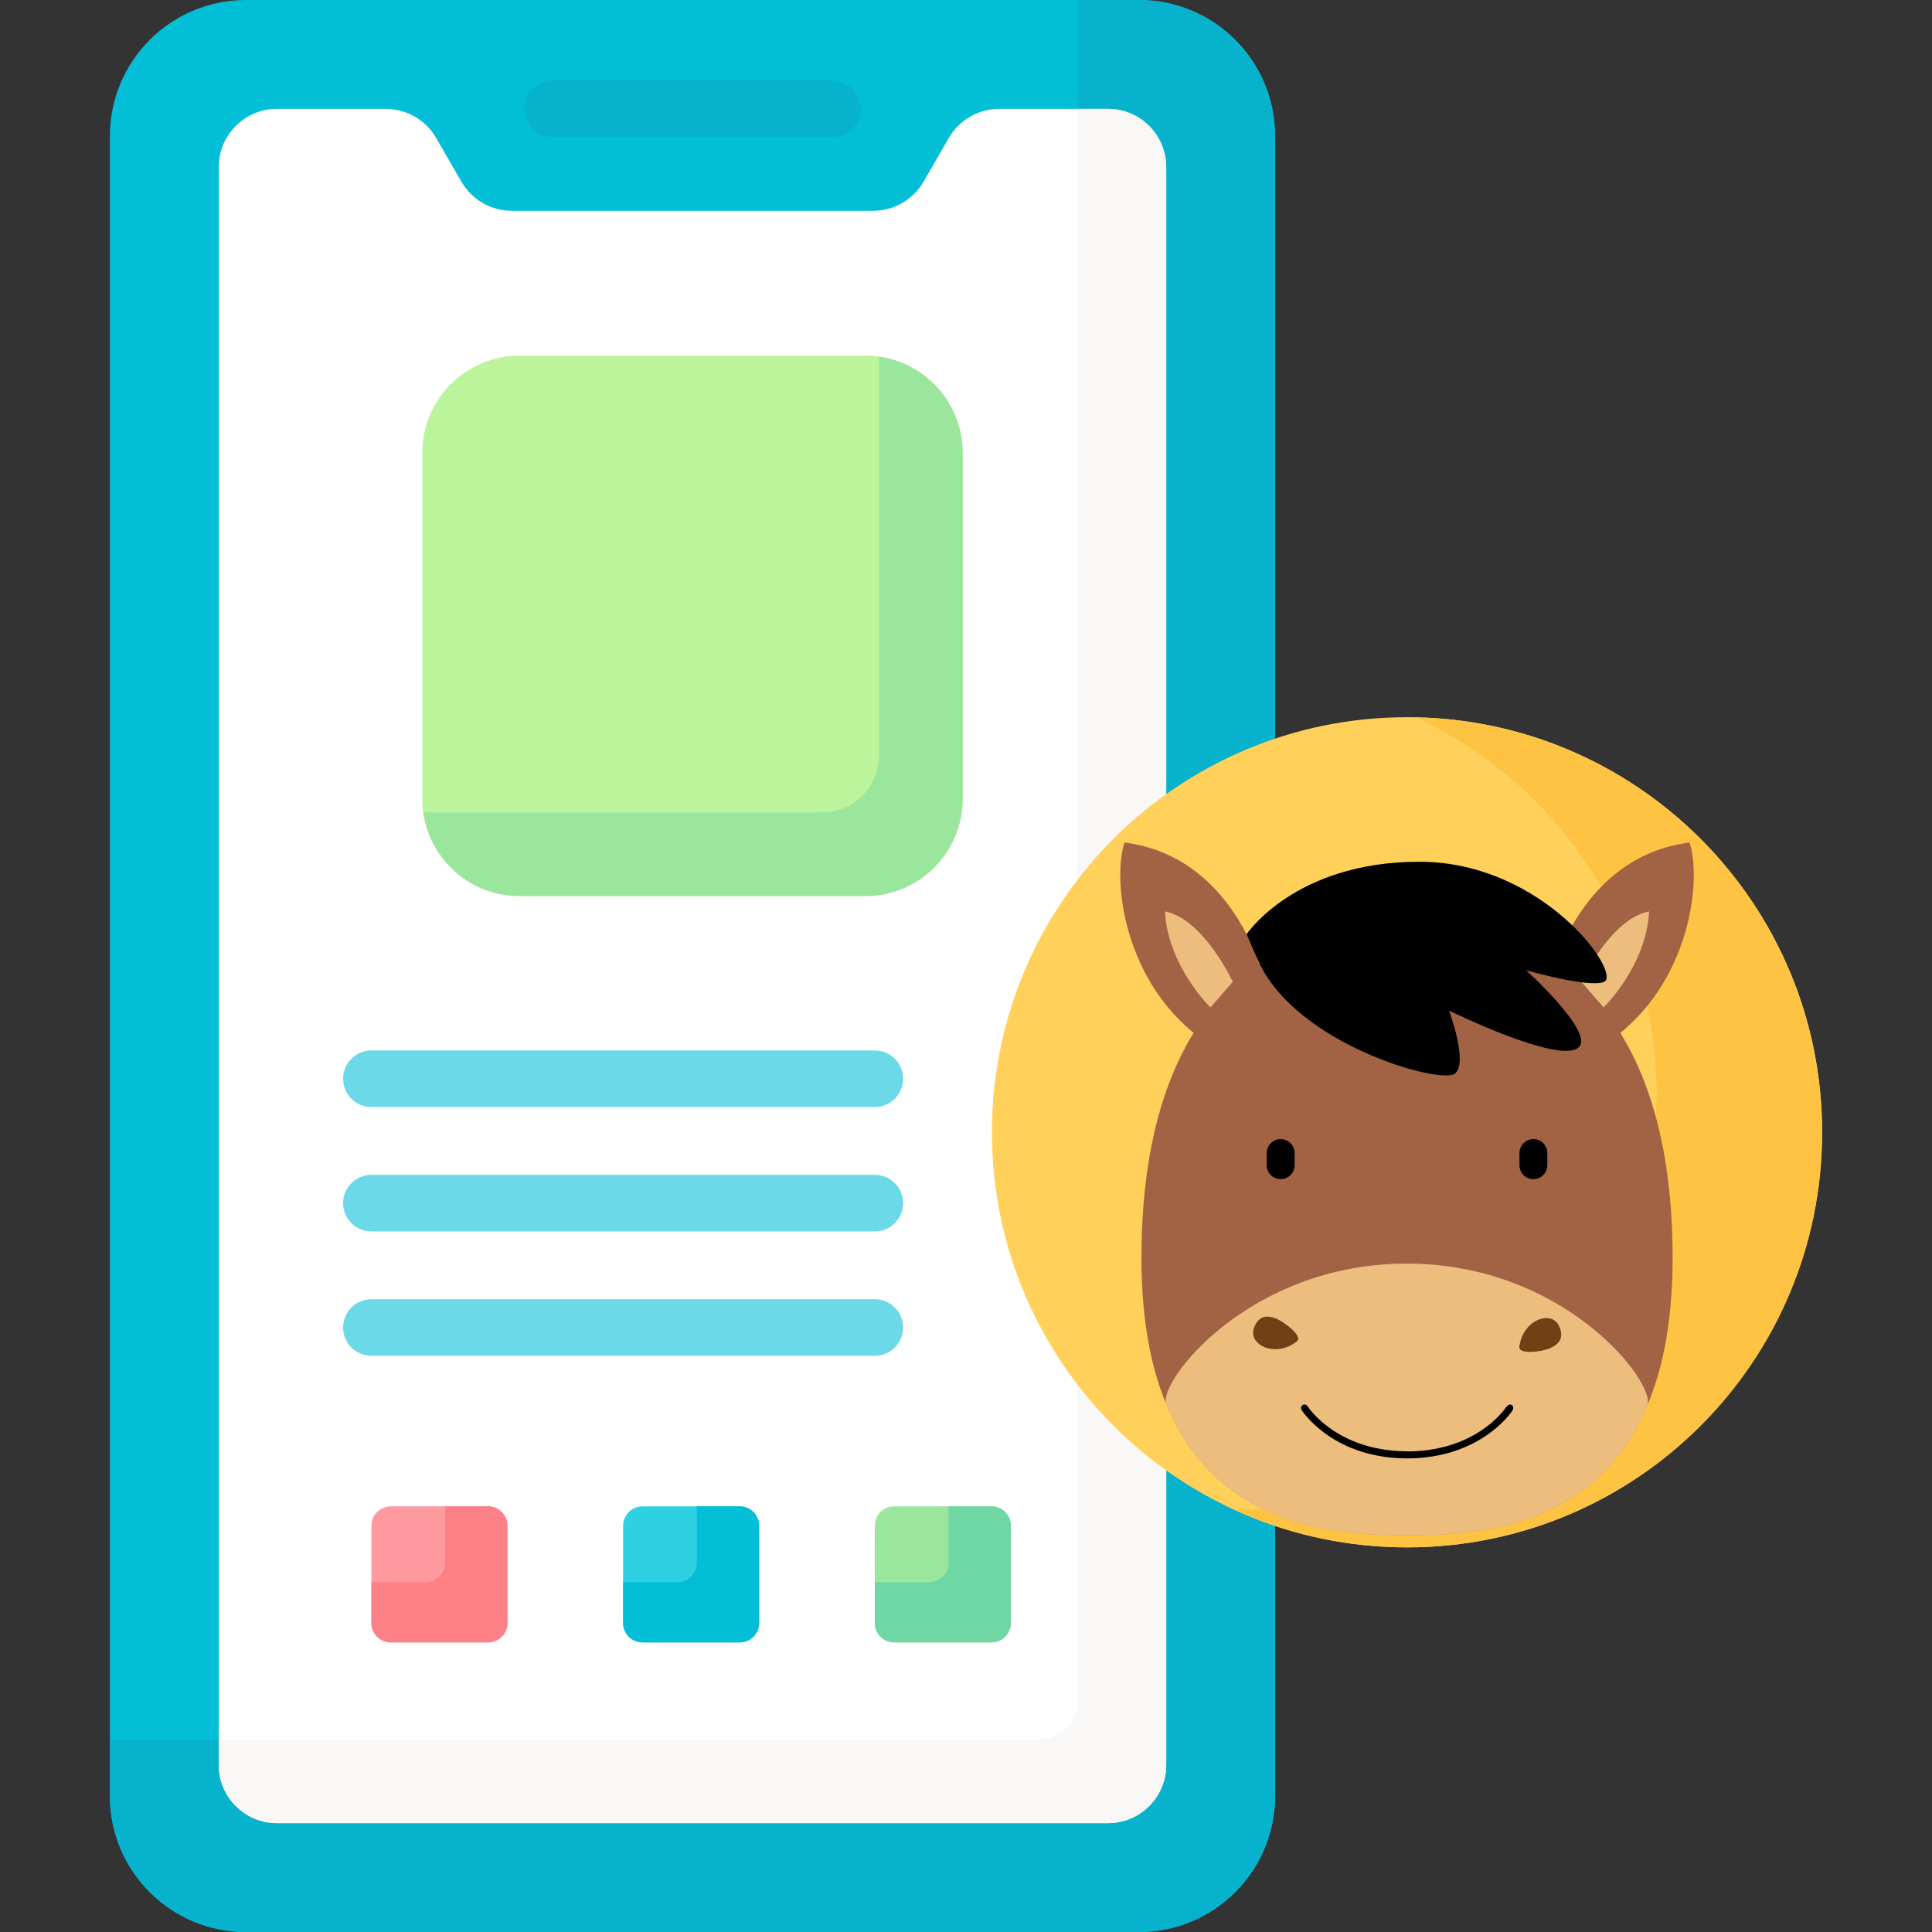
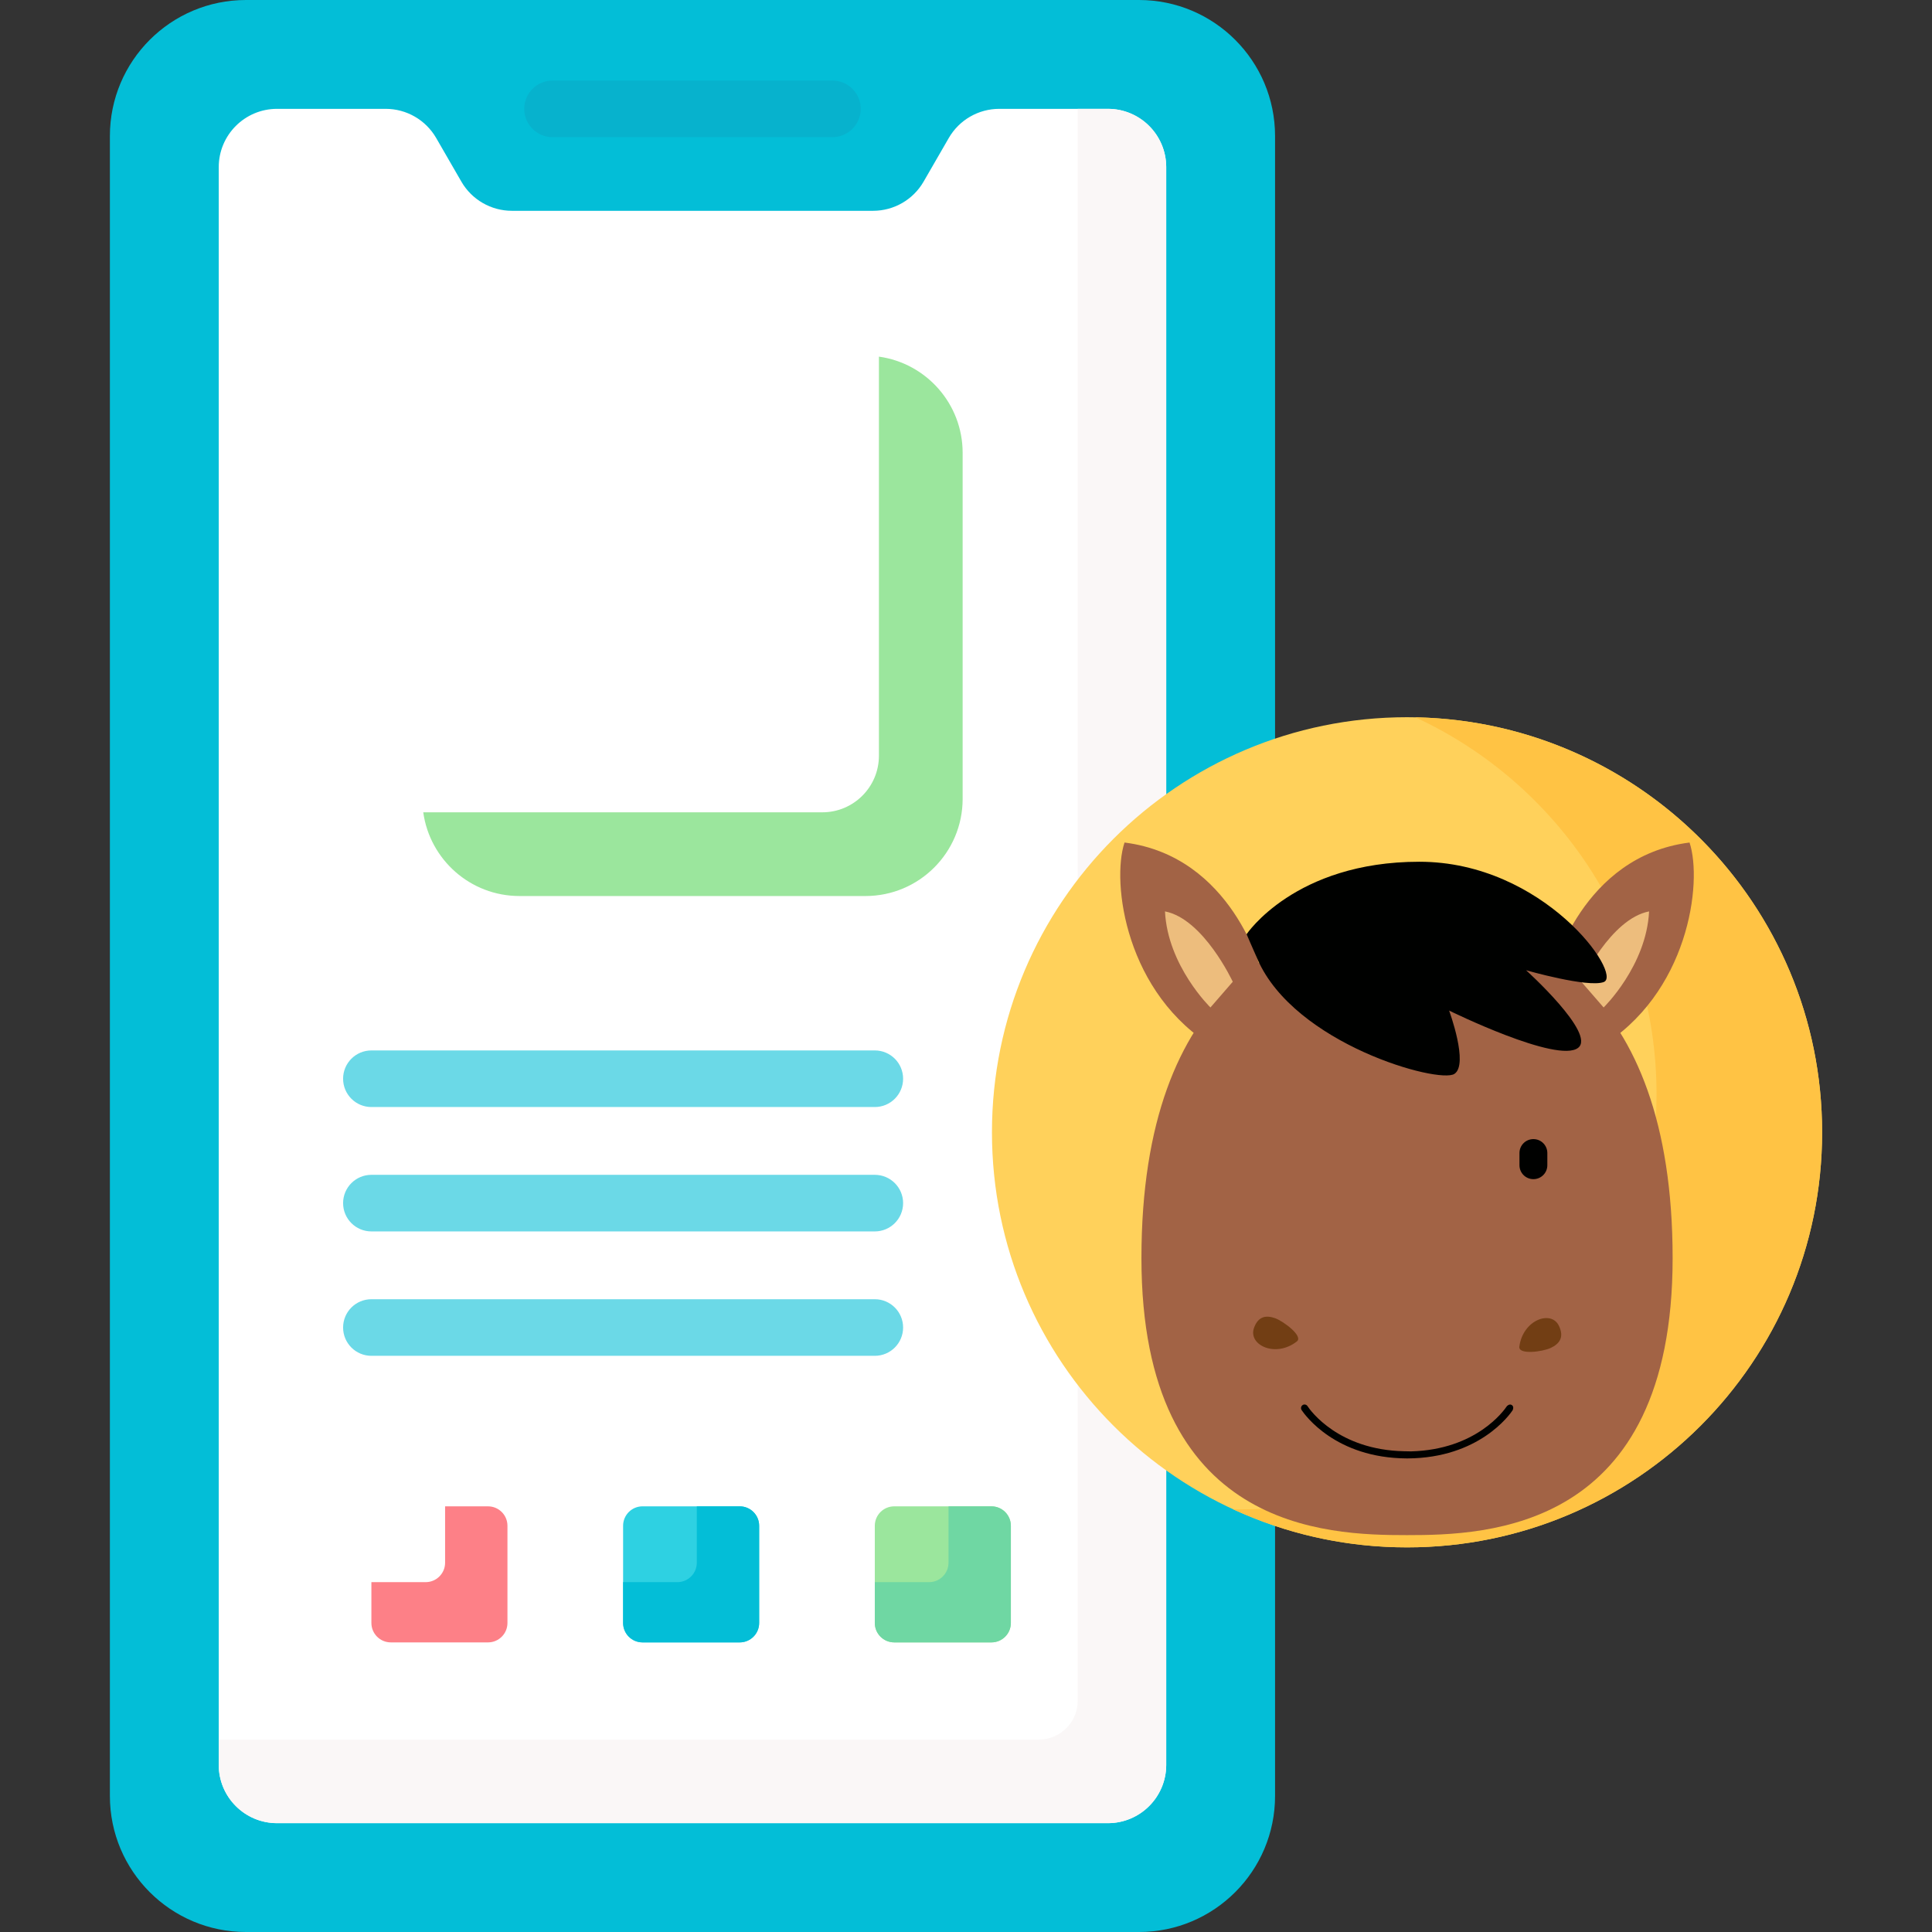
<svg xmlns="http://www.w3.org/2000/svg" width="512" height="512" viewBox="0 0 512 512" fill="none">
  <rect x="0" y="0" width="512" height="512" fill="#333333" stroke="none" />
  <path d="M301.849 512H65.178C45.265 512 29.122 495.857 29.122 475.944V36.056C29.122 16.143 45.265 0 65.178 0H301.848C321.761 0 337.904 16.143 337.904 36.056V475.943C337.905 495.857 321.762 512 301.849 512Z" fill="#03BED7" />
-   <path d="M301.849 0H285.605V450.704C285.605 456.394 280.993 461.006 275.303 461.006H29.122V475.944C29.122 495.857 45.265 512 65.178 512H301.848C321.761 512 337.904 495.857 337.904 475.944V36.056C337.905 16.143 321.762 0 301.849 0Z" fill="#07B2CD" />
  <path d="M293.607 28.845H264.819C259.298 28.845 254.197 31.79 251.437 36.571L244.759 48.139C241.999 52.92 236.897 55.865 231.377 55.865H135.654C130.133 55.865 125.032 52.92 122.272 48.139L115.593 36.571C112.833 31.79 107.731 28.845 102.211 28.845H73.42C64.886 28.845 57.967 35.763 57.967 44.298V467.702C57.967 476.236 64.885 483.155 73.42 483.155H293.607C302.141 483.155 309.06 476.237 309.06 467.702V44.298C309.06 35.763 302.141 28.845 293.607 28.845Z" fill="white" />
  <path d="M293.607 28.845H285.604V450.704C285.604 456.394 280.992 461.006 275.302 461.006H57.967V467.702C57.967 476.236 64.886 483.155 73.42 483.155H293.607C302.141 483.155 309.06 476.237 309.06 467.702V44.298C309.06 35.763 302.141 28.845 293.607 28.845Z" fill="#FAF7F7" />
-   <path d="M229.356 237.457H137.67C123.446 237.457 111.915 225.926 111.915 211.702V120.016C111.915 105.792 123.446 94.261 137.67 94.261H229.356C243.58 94.261 255.111 105.792 255.111 120.016V211.702C255.111 225.926 243.58 237.457 229.356 237.457Z" fill="#BBF49B" />
  <path d="M232.925 94.513V200.27C232.925 208.554 226.209 215.27 217.925 215.27H112.167C113.905 227.804 124.657 237.456 137.67 237.456H229.356C243.58 237.456 255.11 225.925 255.11 211.701V120.015C255.111 107.004 245.459 96.252 232.925 94.513Z" fill="#9BE69D" />
-   <path d="M129.33 435.251H103.575C100.73 435.251 98.424 432.945 98.424 430.1V404.345C98.424 401.5 100.73 399.194 103.575 399.194H129.33C132.175 399.194 134.481 401.5 134.481 404.345V430.1C134.48 432.945 132.174 435.251 129.33 435.251Z" fill="#FE99A0" />
  <path d="M196.034 435.251H170.279C167.434 435.251 165.128 432.945 165.128 430.1V404.345C165.128 401.5 167.434 399.194 170.279 399.194H196.034C198.879 399.194 201.185 401.5 201.185 404.345V430.1C201.185 432.945 198.879 435.251 196.034 435.251Z" fill="#2ED1E2" />
  <path d="M262.738 435.251H236.983C234.138 435.251 231.832 432.945 231.832 430.1V404.345C231.832 401.5 234.138 399.194 236.983 399.194H262.738C265.583 399.194 267.889 401.5 267.889 404.345V430.1C267.889 432.945 265.583 435.251 262.738 435.251Z" fill="#9BE69D" />
  <path d="M372.878 410.068C433.629 410.068 482.878 360.82 482.878 300.068C482.878 239.317 433.629 190.068 372.878 190.068C312.127 190.068 262.878 239.317 262.878 300.068C262.878 360.82 312.127 410.068 372.878 410.068Z" fill="#FFD15B" />
  <path d="M375.081 190.097C412.814 207.531 439 245.705 439 290.001C439 350.752 389.751 400.001 329 400.001C328.263 400.001 327.53 399.988 326.797 399.973C340.815 406.45 356.423 410.069 372.878 410.069C433.629 410.069 482.878 360.82 482.878 300.069C482.878 240.055 434.815 191.272 375.081 190.097Z" fill="#FFC344" />
  <path d="M334.297 257.486C334.297 257.486 326.66 226.901 298.011 223.279C294.497 233.821 298.262 263.581 322.07 277.708C331.68 263.474 334.297 257.486 334.297 257.486Z" fill="#A26345" />
  <path d="M320.78 266.988L326.696 260.175C326.696 260.175 318.951 243.502 308.732 241.53C309.45 255.98 320.78 266.988 320.78 266.988Z" fill="#EDBD7D" />
  <path d="M411.459 257.486C411.459 257.486 419.096 226.901 447.745 223.279C451.259 233.821 447.494 263.581 423.686 277.708C414.076 263.474 411.459 257.486 411.459 257.486Z" fill="#A26345" />
  <path d="M424.977 266.988L419.061 260.175C419.061 260.175 426.805 243.502 437.024 241.53C436.307 255.98 424.977 266.988 424.977 266.988Z" fill="#EDBD7D" />
  <path d="M372.878 406.824C394.14 406.824 443.263 405.605 443.263 333.428C443.263 261.286 403.893 243.717 372.878 243.717C342.831 243.717 302.493 260.282 302.493 333.428C302.493 405.605 351.651 406.824 372.878 406.824Z" fill="#A26345" />
  <path d="M410.06 308.795C410.06 310.839 408.411 312.488 406.367 312.488C404.323 312.488 402.674 310.839 402.674 308.795V305.568C402.674 303.524 404.323 301.875 406.367 301.875C408.411 301.875 410.06 303.524 410.06 305.568V308.795Z" fill="#000100" />
-   <path d="M343.082 308.795C343.082 310.839 341.432 312.488 339.388 312.488C337.345 312.488 335.695 310.839 335.695 308.795V305.568C335.695 303.524 337.345 301.875 339.388 301.875C341.432 301.875 343.082 303.524 343.082 305.568V308.795Z" fill="#000100" />
-   <path d="M372.806 334.862C330.783 334.862 306.652 366.451 309.055 372.188C323.146 406.108 356.384 406.861 372.878 406.861C389.3 406.861 422.359 406.143 436.557 372.511C439.031 366.666 414.901 334.862 372.806 334.862Z" fill="#EDBD7D" />
  <path d="M372.089 384.594C354.735 384.235 347.277 373.837 346.488 372.618C346.201 372.188 345.592 372.08 345.197 372.367C344.767 372.654 344.659 373.264 344.946 373.694C345.843 375.02 353.946 386.387 372.77 386.494H372.806H372.914C372.914 386.494 372.985 386.494 373.021 386.494H373.057C391.881 386.387 400.056 374.985 400.881 373.694C400.881 373.694 401.311 372.797 400.666 372.367C400.021 371.901 399.339 372.654 399.339 372.654C398.515 373.873 391.2 384.164 373.953 384.63L372.089 384.594Z" fill="#000100" />
  <path d="M343.656 355.515C345.484 354.153 340.249 350.209 337.954 349.348C335.624 348.523 333.437 348.703 332.289 352.001C330.819 356.483 338.026 359.89 343.656 355.515Z" fill="#723E14" />
  <path d="M410.992 357.201C413.18 356.161 414.65 354.44 413.108 351.32C411.064 347.089 403.57 349.778 402.638 356.878C402.351 359.101 408.841 358.24 410.992 357.201Z" fill="#723E14" />
  <path d="M333.258 254.223C343.082 276.705 381.34 287.282 385.428 284.593C389.3 282.083 384.029 267.812 384.029 267.812C384.029 267.812 412.822 281.975 418.236 277.673C423.005 273.908 404.431 257.127 404.431 257.127C404.431 257.127 420.817 261.824 425.013 260.247C430.14 258.311 409.164 228.371 376.141 228.371C343.118 228.371 330.354 247.59 330.354 247.59L333.258 254.223Z" fill="#000100" />
  <path d="M262.738 399.195H251.364V414.133C251.364 416.978 249.058 419.284 246.213 419.284H231.832V430.101C231.832 432.946 234.138 435.252 236.983 435.252H262.738C265.583 435.252 267.889 432.946 267.889 430.101V404.346C267.889 401.501 265.583 399.195 262.738 399.195Z" fill="#6FD7A3" />
  <path d="M196.034 399.195H184.66V414.133C184.66 416.978 182.354 419.284 179.509 419.284H165.128V430.101C165.128 432.946 167.434 435.252 170.279 435.252H196.034C198.879 435.252 201.185 432.946 201.185 430.101V404.346C201.185 401.501 198.879 399.195 196.034 399.195Z" fill="#03BED7" />
  <path d="M129.33 399.195H117.956V414.133C117.956 416.978 115.65 419.284 112.805 419.284H98.424V430.101C98.424 432.946 100.73 435.252 103.575 435.252H129.33C132.175 435.252 134.481 432.946 134.481 430.101V404.346C134.48 401.501 132.174 399.195 129.33 399.195Z" fill="#FD8087" />
  <path d="M220.6 36.345H146.427C142.284 36.345 138.927 32.987 138.927 28.845C138.927 24.703 142.284 21.345 146.427 21.345H220.6C224.743 21.345 228.1 24.703 228.1 28.845C228.1 32.987 224.742 36.345 220.6 36.345Z" fill="#07B2CD" />
  <path d="M231.833 293.375H98.424C94.281 293.375 90.924 290.017 90.924 285.875C90.924 281.733 94.281 278.375 98.424 278.375H231.833C235.976 278.375 239.333 281.733 239.333 285.875C239.333 290.017 235.976 293.375 231.833 293.375Z" fill="#6BD9E7" />
  <path d="M231.833 326.341H98.424C94.281 326.341 90.924 322.983 90.924 318.841C90.924 314.699 94.281 311.341 98.424 311.341H231.833C235.976 311.341 239.333 314.699 239.333 318.841C239.333 322.983 235.976 326.341 231.833 326.341Z" fill="#6BD9E7" />
  <path d="M231.833 359.307H98.424C94.281 359.307 90.924 355.949 90.924 351.807C90.924 347.665 94.281 344.307 98.424 344.307H231.833C235.976 344.307 239.333 347.665 239.333 351.807C239.333 355.949 235.976 359.307 231.833 359.307Z" fill="#6BD9E7" />
</svg>